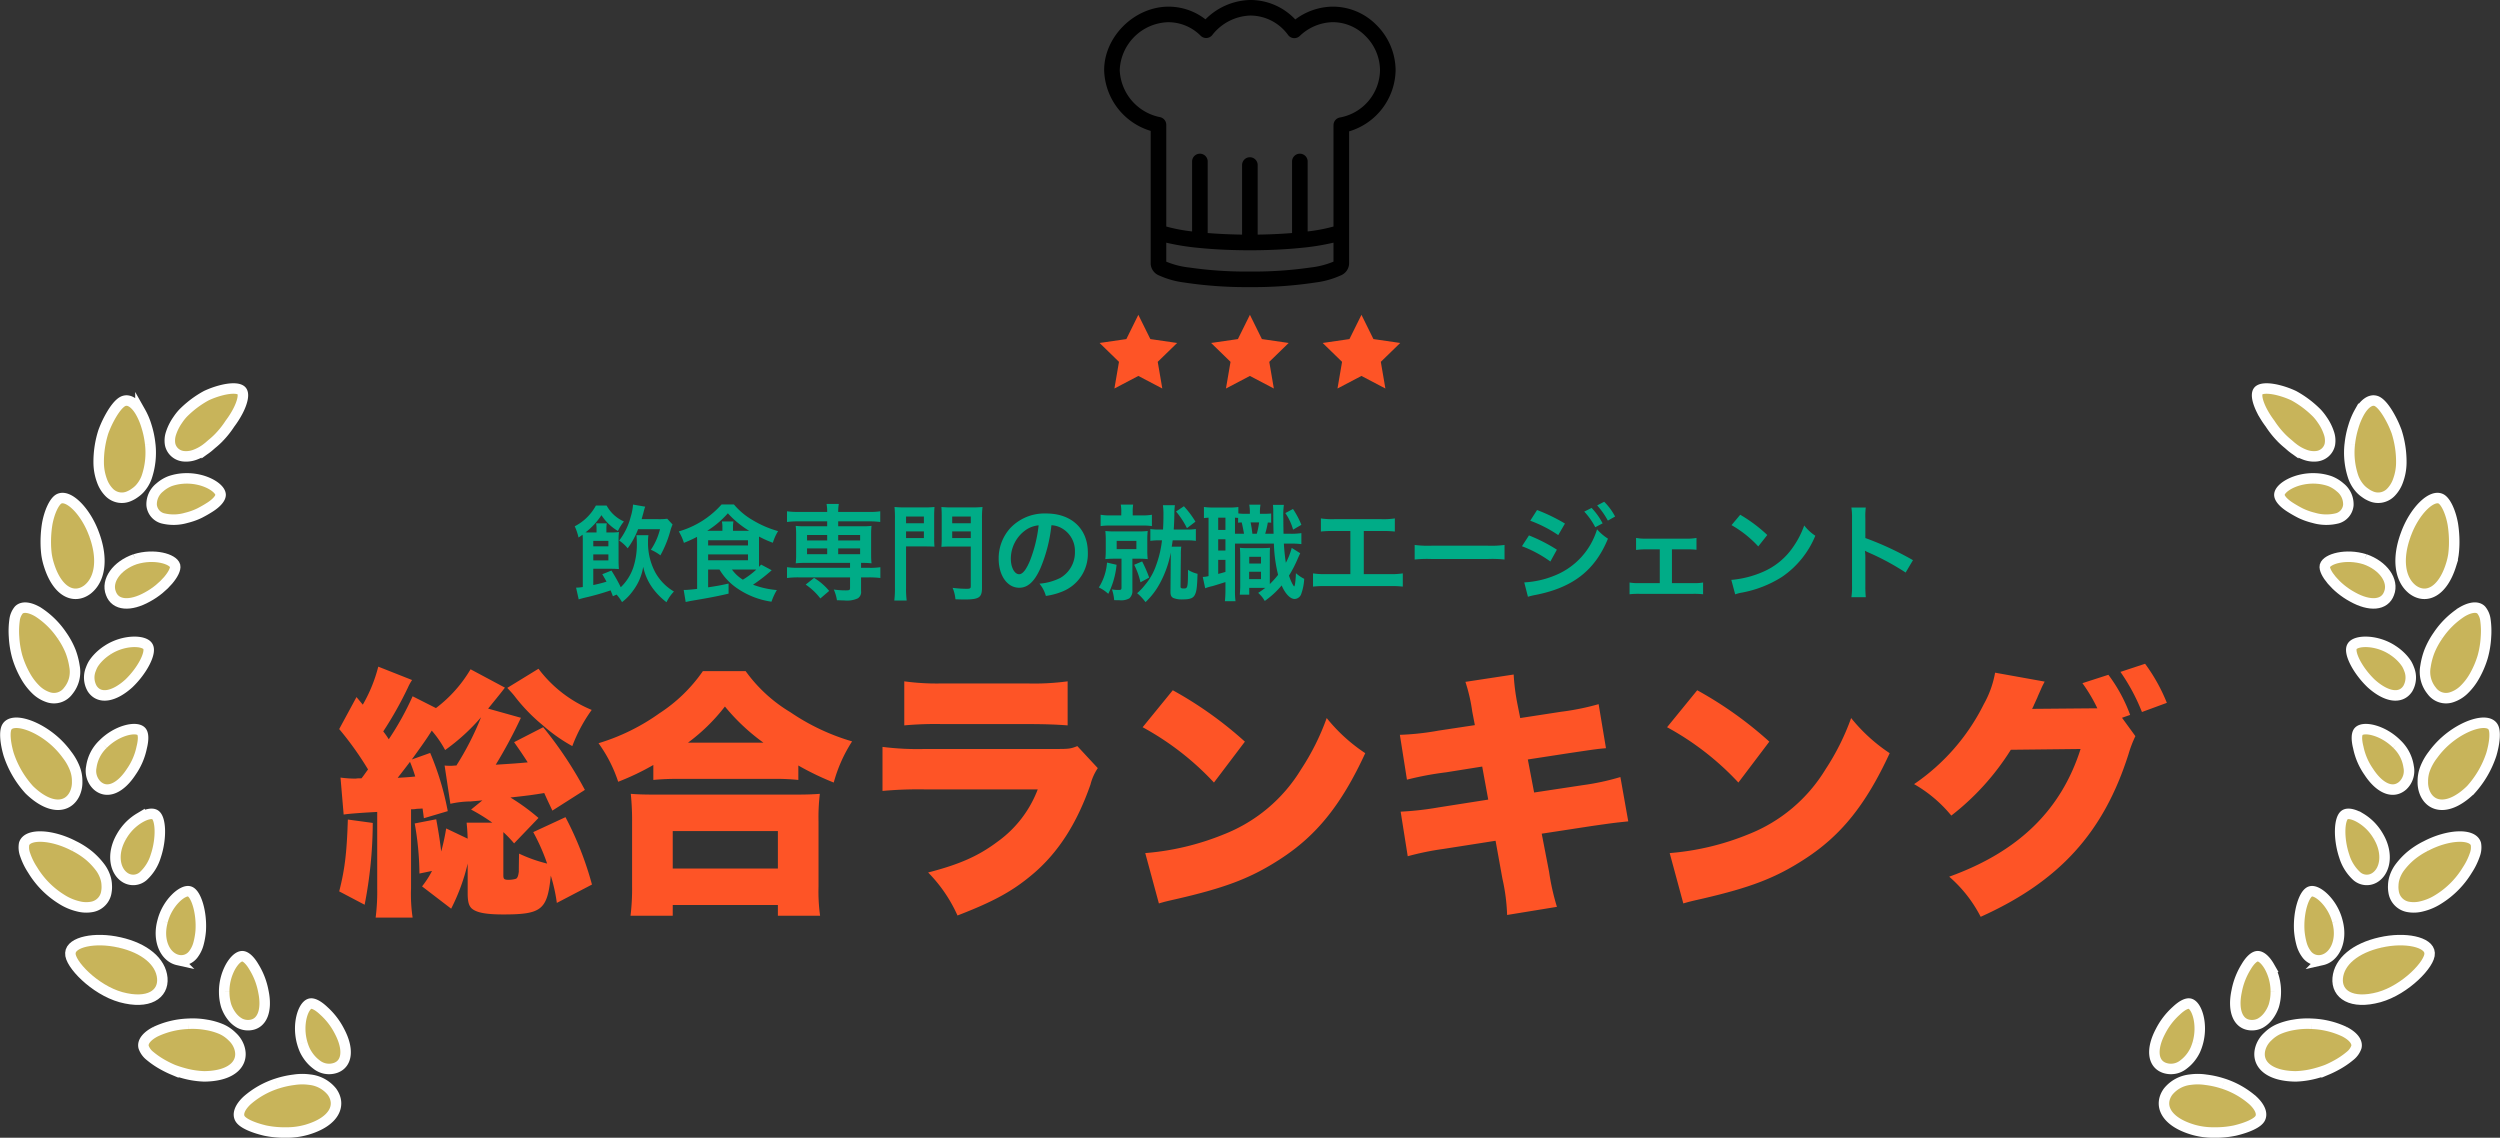
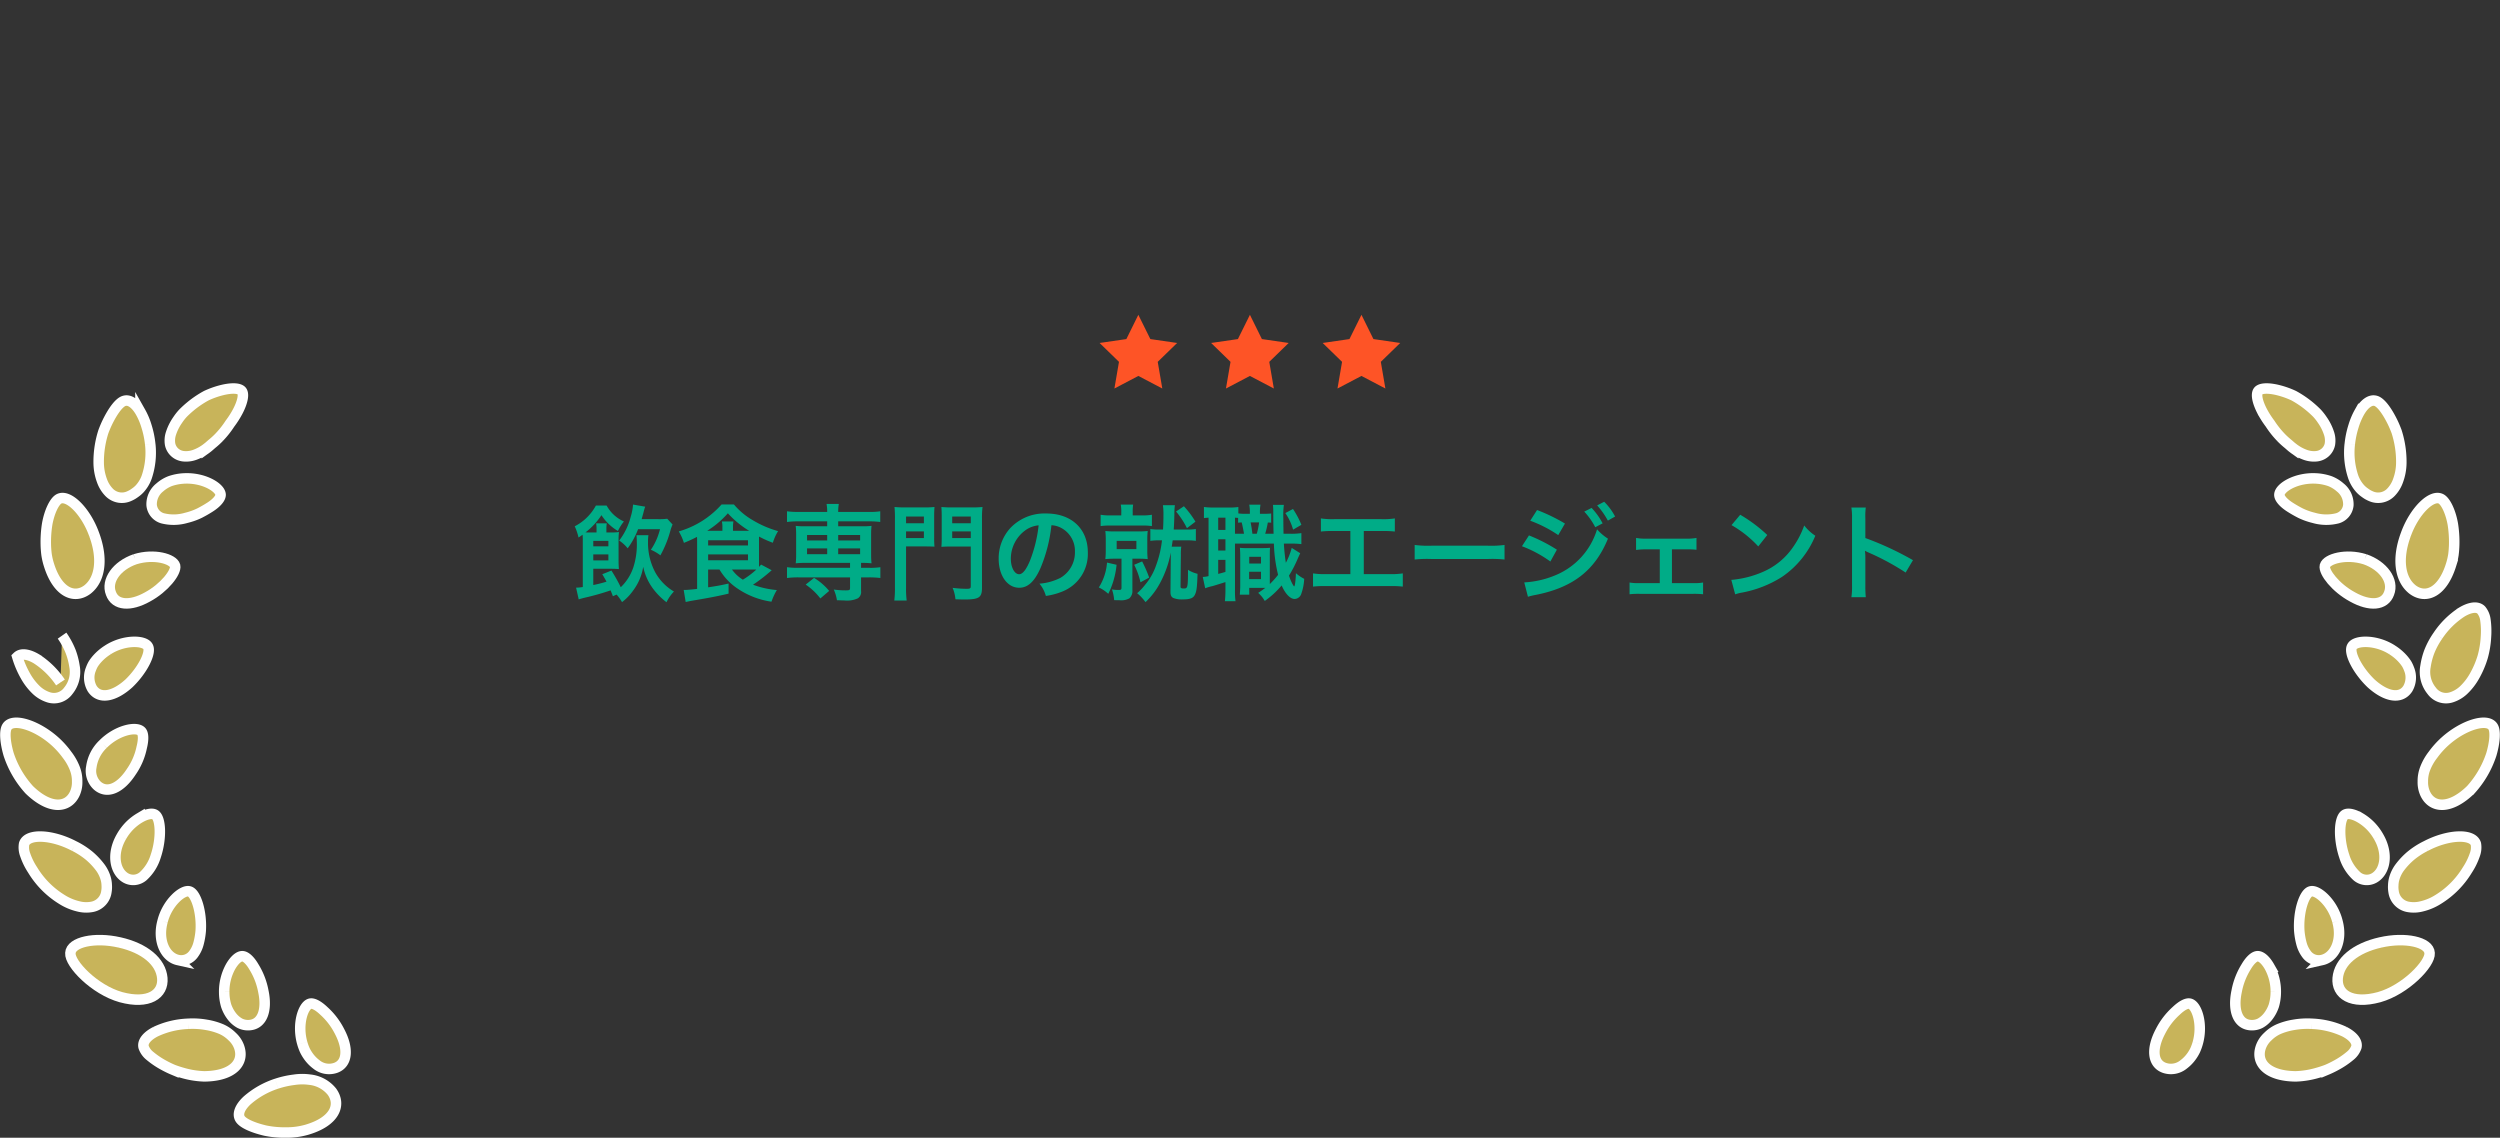
<svg xmlns="http://www.w3.org/2000/svg" width="476.703" height="216.943" viewBox="0 0 476.703 216.943">
  <rect x="0" y="0" width="476.703" height="216.943" fill="#333333" stroke="none" />
  <defs>
    <clipPath id="clip-path">
      <rect id="長方形_98" data-name="長方形 98" width="57.318" height="74.085" fill="none" />
    </clipPath>
  </defs>
  <g id="グループ_272" data-name="グループ 272" transform="translate(-444.672 -5110.682)">
    <path id="パス_999" data-name="パス 999" d="M-120.76.4a8.417,8.417,0,0,1,1.04,1.44,9.86,9.86,0,0,0,2.1-2.18,10.206,10.206,0,0,0,1.94-4.56,10.475,10.475,0,0,0,1.76,4.02,13.132,13.132,0,0,0,2.68,2.74,7.953,7.953,0,0,1,1.42-2.04,9.712,9.712,0,0,1-3.52-3.58,11.893,11.893,0,0,1-1.42-5.96,6.369,6.369,0,0,1,.08-1.2h-2.28c.02.26.06.8.06,1.18a14.32,14.32,0,0,1-.66,4.94,9.36,9.36,0,0,1-2.4,3.8,31.339,31.339,0,0,0-1.78-3.18l-1.74.7c.42.72.56.96.8,1.42a24.585,24.585,0,0,1-2.52.64v-3.1h3.3c.76,0,1.04.02,1.58.06-.04-.6-.06-1.06-.06-1.9V-9.88a11.666,11.666,0,0,1,.08-1.64,13.214,13.214,0,0,1-1.64.08h-.76v-.74a5.333,5.333,0,0,1,.08-1h-2.04a5.844,5.844,0,0,1,.08,1.02v.72h-1.08c-.5,0-.7,0-1.02-.02a13.494,13.494,0,0,0,3.04-3.28,9.475,9.475,0,0,0,3.14,3.02,9.089,9.089,0,0,1,1.14-1.82,6.959,6.959,0,0,1-3.3-3.04h-2.04a9.5,9.5,0,0,1-4.04,3.96,9.921,9.921,0,0,1,.72,2.14,7.38,7.38,0,0,0,.78-.54c.04.52.04.82.04,1.28v8.7a8.017,8.017,0,0,1-1.28.12l.5,2.24c.28-.1.74-.22,1.14-.32A48.306,48.306,0,0,0-121.9-.4c.16.38.24.58.44,1.12Zm-4.44-9.2V-9.84h2.88V-8.8Zm0,1.54h2.88v1.14h-2.88Zm9.22-6.72c.12-.4.2-.74.34-1.22a8.814,8.814,0,0,1,.34-1.16l-2.32-.4a10.3,10.3,0,0,1-.44,2.32,12.477,12.477,0,0,1-2.2,4.54,7.3,7.3,0,0,1,1.62,1.48,15.009,15.009,0,0,0,1.98-3.64h4.18a12.152,12.152,0,0,1-1.74,3.92,8.1,8.1,0,0,1,1.82,1.06,21.023,21.023,0,0,0,1.94-4.84,8.536,8.536,0,0,1,.38-1.04l-1.02-1.1a11.147,11.147,0,0,1-1.74.08Zm14.84,9.6a11.254,11.254,0,0,0,2.92,3.26,15.416,15.416,0,0,0,7,2.88A11.827,11.827,0,0,1-90.2-.46a16.881,16.881,0,0,1-4.54-1.02,31.284,31.284,0,0,0,3.56-2.76L-93.2-5.32c-.18.2-.22.26-.38.44-.02-.32-.02-.5-.02-.9v-4.88a20.427,20.427,0,0,0,2.64,1.18,9.445,9.445,0,0,1,1-2.22,19.524,19.524,0,0,1-4.86-2.1,13.441,13.441,0,0,1-3.56-2.98h-2.36a17.3,17.3,0,0,1-8.16,5.14,9.794,9.794,0,0,1,.98,2.18,27.064,27.064,0,0,0,2.5-1.14c.02.52.02.66.02.9V-.68c-.8.1-2,.2-2.26.2h-.3l.38,2.3c.4-.1.66-.14.92-.2,3.58-.6,5.14-.9,7.26-1.4V-1.7c-1.82.4-1.98.42-3.9.72v-3.4Zm5.8,0c.44,0,.78,0,1.22.02a15.279,15.279,0,0,1-2.56,1.92,7.18,7.18,0,0,1-2.08-1.94Zm-8.14-7.38a17.638,17.638,0,0,0,3.94-3.34,18.119,18.119,0,0,0,4.06,3.34h-3.08v-.58a6.505,6.505,0,0,1,.08-1.2h-2.2a4.768,4.768,0,0,1,.1,1.2v.58Zm.18,1.8h7.6v1h-7.6Zm0,2.7h7.6v1.12h-7.6Zm22.7-6.3v.94h-4.1a14.924,14.924,0,0,1-1.9-.08,13.823,13.823,0,0,1,.08,1.6v3.94a14.053,14.053,0,0,1-.08,1.6,15.749,15.749,0,0,1,1.9-.08h8.46v.94H-86.1a14.827,14.827,0,0,1-2.16-.12v2.06a17.812,17.812,0,0,1,2.12-.12h9.9V-.86c0,.4-.12.46-.86.46a15.688,15.688,0,0,1-2.24-.16,8.051,8.051,0,0,1,.6,2.04c.66.02,1.1.04,1.38.04a4.915,4.915,0,0,0,2.6-.4,1.422,1.422,0,0,0,.62-1.4v-2.6h1.58a17.715,17.715,0,0,1,2.1.12V-4.82a12.314,12.314,0,0,1-2.14.12h-1.54v-.94a16.776,16.776,0,0,1,2,.08,13.377,13.377,0,0,1-.08-1.6V-11.1a13.377,13.377,0,0,1,.08-1.6,14.924,14.924,0,0,1-1.9.08H-78.5v-.94h5.92a15.462,15.462,0,0,1,2.1.12v-2.04a12.314,12.314,0,0,1-2.14.12H-78.5a8.678,8.678,0,0,1,.12-1.52h-2.34a8.209,8.209,0,0,1,.12,1.52h-5.5a14.827,14.827,0,0,1-2.16-.12v2.04a15.575,15.575,0,0,1,2.12-.12Zm0,2.6v1.04h-3.84v-1.04Zm2.1,0h4.18v1.04H-78.5ZM-80.6-8.4v1.1h-3.84V-8.4Zm2.1,0h4.18v1.1H-78.5ZM-80.22-.3A11.579,11.579,0,0,0-83.1-2.78L-84.7-1.5a11.833,11.833,0,0,1,2.8,2.64Zm14.66-8.48h3.58c.7,0,1.36.02,1.84.04a17.8,17.8,0,0,1-.06-1.78v-3.92c0-.78.02-1.3.06-1.86a16.9,16.9,0,0,1-2.04.08h-3.54a17.77,17.77,0,0,1-2.04-.08,22.362,22.362,0,0,1,.08,2.26V-.94a19.323,19.323,0,0,1-.12,2.48h2.36a17.543,17.543,0,0,1-.12-2.46Zm0-5.7h3.4v1.28h-3.4Zm0,2.84h3.4v1.26h-3.4Zm14.48-2.42a17.8,17.8,0,0,1,.1-2.24,18.565,18.565,0,0,1-2.08.08h-3.72a17.329,17.329,0,0,1-2.04-.08c.04.62.06,1.18.06,1.86v3.92c0,.86-.02,1.36-.06,1.82.42-.04,1.12-.06,1.84-.06h3.76V-1.2c0,.42-.14.5-.76.5a21.586,21.586,0,0,1-2.7-.18,7.383,7.383,0,0,1,.54,2.18c.82.02,1.28.04,1.64.04,2.88,0,3.42-.36,3.42-2.28Zm-5.68-.42h3.54v1.28h-3.54Zm0,2.84h3.54v1.26h-3.54Zm18.92-1.18a4.371,4.371,0,0,1,2.02.6,4.955,4.955,0,0,1,2.46,4.44,5.6,5.6,0,0,1-2.78,5,10.629,10.629,0,0,1-3.98,1.1A6.38,6.38,0,0,1-38.9.66a13.076,13.076,0,0,0,3.14-.84A7.7,7.7,0,0,0-30.9-7.64c0-4.5-3.12-7.42-7.92-7.42a8.978,8.978,0,0,0-6.88,2.8,8.591,8.591,0,0,0-2.2,5.82c0,3.22,1.64,5.54,3.92,5.54,1.64,0,2.92-1.18,4.06-3.76A28.934,28.934,0,0,0-37.84-12.82Zm-2.44.02a26.358,26.358,0,0,1-1.66,6.76c-.72,1.72-1.4,2.56-2.06,2.56-.88,0-1.58-1.3-1.58-2.94a6.7,6.7,0,0,1,2.72-5.4A5.091,5.091,0,0,1-40.28-12.8Zm23.52,2.86a20,20,0,0,1-1.12,4.76,11.54,11.54,0,0,1-2.1,3.72A10.706,10.706,0,0,1-21.5.14a9.217,9.217,0,0,1,1.6,1.7,14.046,14.046,0,0,0,2.76-3.62,19.884,19.884,0,0,0,2.06-5.84v.46l-.06,6.92c-.02.74.14,1.1.56,1.3a4.318,4.318,0,0,0,1.78.26c1.44,0,2.04-.24,2.36-.98.3-.68.38-1.46.46-3.9a5.9,5.9,0,0,1-1.82-.76c0,3.34-.06,3.56-.76,3.56-.56,0-.68-.08-.66-.44l.06-5.96a10.222,10.222,0,0,1,.08-1.58H-14.9c.12-.74.12-.8.18-1.2h2.46a12.847,12.847,0,0,1,1.96.1V-12.1a11.769,11.769,0,0,1-1.96.1h-2.26c.08-1.12.1-1.9.12-2.84a13.065,13.065,0,0,1,.1-1.8h-2.28a12.3,12.3,0,0,1,.1,1.9c0,.92-.02,1.64-.08,2.74h-.56a10.567,10.567,0,0,1-1.86-.1v2.26a11.589,11.589,0,0,1,1.86-.1Zm-7.76-4.76h-2.04a9.223,9.223,0,0,1-1.9-.12v2.16a12.589,12.589,0,0,1,1.92-.1h5.98a12.021,12.021,0,0,1,1.88.1v-2.16a9.592,9.592,0,0,1-1.88.12h-1.78v-.5a9.292,9.292,0,0,1,.08-1.56h-2.36a7.8,7.8,0,0,1,.1,1.6Zm.04,8.26V-.92c0,.36-.1.44-.52.44a7.542,7.542,0,0,1-1.3-.1,7.728,7.728,0,0,1,.42,2.04c.56.02.8.02,1.02.02a3.161,3.161,0,0,0,1.88-.36A1.891,1.891,0,0,0-22.4-.42V-6.44h1.06a16.534,16.534,0,0,1,1.86.08,14.71,14.71,0,0,1-.08-1.82V-9.96a13.855,13.855,0,0,1,.08-1.76,16.462,16.462,0,0,1-1.88.08h-4.28a17.231,17.231,0,0,1-1.92-.08,16.316,16.316,0,0,1,.08,1.8V-8.2a16.612,16.612,0,0,1-.08,1.84,18.094,18.094,0,0,1,1.94-.08Zm-.92-3.4h3.76v1.58H-25.4ZM-27.24-5.7A10.314,10.314,0,0,1-28.8-.96,7.272,7.272,0,0,1-27,.26a15.669,15.669,0,0,0,1.58-5.54Zm5.18.42a14.419,14.419,0,0,1,1.2,3.34l1.66-.9a26.323,26.323,0,0,0-1.34-3.08Zm7.98-10.16A15.611,15.611,0,0,1-12-12.26l1.62-1.24a17.6,17.6,0,0,0-2.2-2.94Zm18.14.38A12.248,12.248,0,0,1,2.64-15H1.92v-.12a8.653,8.653,0,0,1,.1-1.62H-.12A8.208,8.208,0,0,1,0-15.12V-15H-.96a7.589,7.589,0,0,1-1.24-.08V-16.3a9.584,9.584,0,0,1-1.74.1H-7.08a11.143,11.143,0,0,1-1.68-.1v2.12a7.883,7.883,0,0,1,.88-.08V-3.12a5.777,5.777,0,0,1-1.1.16L-8.52-.8a7.716,7.716,0,0,1,1.34-.4c.7-.2,1.64-.5,2.52-.78v1.5a19.64,19.64,0,0,1-.1,2.14h2.02a14.417,14.417,0,0,1-.1-2.12V-9.32H4.58a27.97,27.97,0,0,0,.8,5.96A17.441,17.441,0,0,1,3.8-1.6V-6.74c0-1.02,0-1.32.04-1.78a12.361,12.361,0,0,1-1.3.06H-.64A8.884,8.884,0,0,1-1.9-8.52c.04.66.06.9.06,1.78v5.42c0,.66-.04,1.16-.08,1.74h1.8V-.88H2.94A15.427,15.427,0,0,1,1.58.08,5.914,5.914,0,0,1,2.84,1.62,17.062,17.062,0,0,0,6.06-1.34C6.76.28,7.7,1.24,8.54,1.24A1.382,1.382,0,0,0,9.78.32a10.021,10.021,0,0,0,.58-2.92A7.178,7.178,0,0,1,8.78-3.68c-.06,1.58-.2,2.52-.34,2.52-.04,0-.12-.1-.3-.42a8.822,8.822,0,0,1-.68-1.64,23.262,23.262,0,0,0,1.7-3.3c.16-.36.32-.72.44-.96L7.98-8.5A13.194,13.194,0,0,1,6.86-5.66c-.16-1.04-.28-2.1-.38-3.66h1.1a16.5,16.5,0,0,1,2.24.1v-2.1a12.5,12.5,0,0,1-2.24.12H6.42c-.02-.6-.04-2.26-.04-2.96a15.379,15.379,0,0,1,.1-2.54H4.4a12.409,12.409,0,0,1,.06,1.44c.02,2.66.02,2.66.06,4.06H2.92a16.169,16.169,0,0,0,.5-2.14,5.445,5.445,0,0,1,.64.04Zm-2.3,1.7a14.148,14.148,0,0,1-.44,2.16H.48c-.1-.86-.22-1.58-.34-2.16Zm-4.6,2.16v-3.06c.24.02.32.02.6.04v.92c.3-.04.38-.04.68-.06.2.82.34,1.56.44,2.16Zm-3.2-3.06h1.38v2.34H-6.04Zm0,4.12h1.38V-8H-6.04Zm0,3.92h1.38v2.3c-.54.16-.72.22-1.38.38ZM-.12-6.8H2.12v1.28H-.12ZM-.14-3.96H2.12v1.42H-.14Zm6.9-11.18a10.507,10.507,0,0,1,1.48,3.16l1.58-.92a16.042,16.042,0,0,0-1.6-3.02Zm14.96,3.42h3.36a20.346,20.346,0,0,1,2.56.1v-2.5a14.456,14.456,0,0,1-2.6.14h-8.9a14.456,14.456,0,0,1-2.6-.14v2.5a20.543,20.543,0,0,1,2.56-.1h3.06V-3.5H14.64a14.326,14.326,0,0,1-2.6-.14v2.52a20.543,20.543,0,0,1,2.56-.1h12a20.543,20.543,0,0,1,2.56.1V-3.64a14.326,14.326,0,0,1-2.6.14H21.72Zm9.7,5.44a21.956,21.956,0,0,1,3.26-.1H45.3a21.956,21.956,0,0,1,3.26.1V-9.06a19.641,19.641,0,0,1-3.24.14H34.66a19.641,19.641,0,0,1-3.24-.14Zm22.04-7.4a24.213,24.213,0,0,1,5.34,2.74l1.28-2.2a32.935,32.935,0,0,0-5.32-2.58ZM51.88-8.82A23.214,23.214,0,0,1,57.3-5.9l1.24-2.26a31.567,31.567,0,0,0-5.32-2.72Zm11.88-6.6a13.5,13.5,0,0,1,2.1,2.98l1.4-.74a12.961,12.961,0,0,0-2.1-2.94ZM53.02.82a11.809,11.809,0,0,1,1.4-.34C61.58-.92,65.8-4.2,68.28-10.26a9.724,9.724,0,0,1-2.08-1.78,13.756,13.756,0,0,1-8.1,8.82,17.767,17.767,0,0,1-5.78,1.3Zm16.62-15.3a11.566,11.566,0,0,0-2.08-2.82l-1.34.7a14.736,14.736,0,0,1,2.04,2.9ZM80.48-8.22h2.86a13.521,13.521,0,0,1,1.82.08V-10.4a9.293,9.293,0,0,1-1.84.14H75.46a9.207,9.207,0,0,1-1.82-.14v2.3a10.944,10.944,0,0,1,1.84-.12h2.68v6.44H74.24A9.033,9.033,0,0,1,72.4-1.9V.34A15.225,15.225,0,0,1,74.26.26h10.3a15.649,15.649,0,0,1,1.86.08V-1.9a9.134,9.134,0,0,1-1.86.12H80.48Zm11.36-4.62a21,21,0,0,1,5.1,4.06l1.72-2.18a28.326,28.326,0,0,0-5.16-3.86Zm.7,13.2A7.08,7.08,0,0,1,93.86.02a21.6,21.6,0,0,0,7.62-3,17.553,17.553,0,0,0,6.34-7.84,8.624,8.624,0,0,1-2.12-1.96,16.7,16.7,0,0,1-2.04,4,13.362,13.362,0,0,1-5.94,4.9A19.057,19.057,0,0,1,91.8-2.4Zm24.9.54a21.985,21.985,0,0,1-.08-2.22V-6.6a10.339,10.339,0,0,0-.08-1.36,6.462,6.462,0,0,0,.68.34,47.319,47.319,0,0,1,7.08,3.82l1.4-2.36a58.759,58.759,0,0,0-9.08-4.22V-14.1a13.407,13.407,0,0,1,.08-2.1H114.7a12.856,12.856,0,0,1,.12,2.04V-1.34A13.473,13.473,0,0,1,114.7.9Z" transform="translate(683 5223.655)" fill="#00ac87" />
-     <path id="パス_998" data-name="パス 998" d="M-148.5-15.95a35.837,35.837,0,0,1,4.05,2.5h-4.9c.1,1.1.15,1.7.2,3.05l-4.1-1.95a41.878,41.878,0,0,1-.95,4.4c-.2-1.75-.45-3.45-.95-6.15l-4.1.8a56.392,56.392,0,0,1,.9,9.55l2.4-.5a17.71,17.71,0,0,1-1.9,2.95l5.55,4.25a37.758,37.758,0,0,0,3.15-8.6V.05c0,1.65.25,2.5.95,3,.95.7,2.75,1,5.85,1,7.35,0,8.4-.9,9.05-7.4a31.556,31.556,0,0,1,1.15,5.2l6.7-3.5A62.708,62.708,0,0,0-130.5-14.5l-6.15,2.85a38.081,38.081,0,0,1,2.65,6,27.869,27.869,0,0,1-5.35-1.9c-.05,2.25-.05,3.4-.05,3.45-.1.8-.25,1.2-.55,1.35a5.13,5.13,0,0,1-1.35.2c-.9,0-1.05-.15-1.05-.9v-8.2A22.546,22.546,0,0,1-140.3-9.5l4.65-4.85a40.076,40.076,0,0,0-5.35-3.9c3.65-.4,4.25-.5,6.45-.85.6,1.35.75,1.65,1.55,3.35l6.2-3.95a74.057,74.057,0,0,0-7.95-11.95l-5.55,2.85c1.3,1.85,1.7,2.45,2.6,3.85-2,.2-3.8.3-6.1.45a91.286,91.286,0,0,0,4.8-8.95l-6.25-1.75c2.4-2.95,2.4-2.95,3.2-4l-6.55-3.5a25.534,25.534,0,0,1-6.6,7.4l-4.45-2.25a55.3,55.3,0,0,1-4.55,8.2,13.65,13.65,0,0,0-1.05-1.5,70.084,70.084,0,0,0,4.7-8.35,8.906,8.906,0,0,1,.8-1.45l-6.45-2.55a28.336,28.336,0,0,1-2.95,7.25l-1.2-1.45-3.3,6.1a60.48,60.48,0,0,1,5.5,7.7c-.7.95-.7,1-1.25,1.7h-.7l-.45.05a21.036,21.036,0,0,1-2.85-.2l.6,7.05c1-.15,2.8-.3,6.4-.5V-.85a39.12,39.12,0,0,1-.3,5.5h7.05a30.294,30.294,0,0,1-.3-5.55V-16a5.553,5.553,0,0,0,1.15-.1c.3,0,.3,0,1.05-.05l.25,1.85,4.55-1.35a53.253,53.253,0,0,0-3.35-11.1l-3.5,1.25c1.8-2.5,2.95-4.1,3.8-5.5a20.15,20.15,0,0,1,2.55,3.7,38.193,38.193,0,0,0,6.85-6.25,55.44,55.44,0,0,1-4.7,9.2c-.35,0-.65.05-.85.05h-.65a5.725,5.725,0,0,1-.75-.05l1.1,7.3a18.614,18.614,0,0,1,3.9-.45c.5-.05,1.2-.1,2.2-.2Zm-11.65-9.1a29.5,29.5,0,0,1,1,2.8c-1.5.15-1.8.15-3.35.25C-161.4-23.4-160.95-24-160.15-25.05Zm-11.85,11c-.2,6.45-.6,9.6-1.65,13.7l4.85,2.55a82.453,82.453,0,0,0,1.55-15.6Zm30.4-25.1c.55.6.85.9,1.3,1.45a33.722,33.722,0,0,0,5.5,5.7,30.946,30.946,0,0,0,5.6,3.95,29.641,29.641,0,0,1,3.7-6.9,24.225,24.225,0,0,1-10.15-7.85Zm27.85,17.55a46.2,46.2,0,0,1,4.65-.2h18.2a41.946,41.946,0,0,1,4.8.2v-2.75a53.327,53.327,0,0,0,6.75,3.25,28.04,28.04,0,0,1,3.5-7.85A41.563,41.563,0,0,1-87.6-34.5a28.578,28.578,0,0,1-8.55-7.85h-8.15a29.766,29.766,0,0,1-8.3,8.05,39.688,39.688,0,0,1-11.6,5.7,26.752,26.752,0,0,1,3.75,7.35,48.624,48.624,0,0,0,6.7-3.2Zm6.6-7.1a35.49,35.49,0,0,0,7.05-6.9,38.837,38.837,0,0,0,7.35,6.9Zm-2.9,33V2.25H-90V4.3h8.05a33.376,33.376,0,0,1-.3-5.55v-12.4a37.746,37.746,0,0,1,.25-5.3c-1.2.1-2.65.15-4.85.15h-26.4c-2.2,0-3.65-.05-4.8-.15a49.45,49.45,0,0,1,.25,5.3V-1.3a42.268,42.268,0,0,1-.3,5.6Zm0-16.15H-90V-4.7h-20.05ZM-65.9-32a65.284,65.284,0,0,1,7.25-.25h16.2c3.45,0,5.8.1,7.7.25v-8.4a47.953,47.953,0,0,1-7.85.4H-58.55a45.592,45.592,0,0,1-7.35-.4Zm-4.15,12.5a74.986,74.986,0,0,1,7.95-.3h21.65a21.753,21.753,0,0,1-7.7,10c-3.6,2.7-7.2,4.3-13.2,5.85a27.875,27.875,0,0,1,5.6,8.2C-48.9,1.6-45.3-.35-41.5-3.55c4.9-4.1,8.5-9.7,11.1-17.15A10.027,10.027,0,0,1-29-23.85l-3.9-4.2c-1.25.5-1.6.55-4,.55H-62a52.938,52.938,0,0,1-8.05-.4Zm49.6-12.15A53.4,53.4,0,0,1-6.85-21.1l5.9-7.8A72.941,72.941,0,0,0-14.7-38.7Zm3.1,33.6c1.35-.4,1.65-.45,3.6-.9C-4.45-1.1.3-2.95,5.7-6.45c7-4.5,11.75-10.4,16.3-20.25a32.28,32.28,0,0,1-7.35-6.7,46.033,46.033,0,0,1-4.9,9.8A30.066,30.066,0,0,1-4.9-11.25a50.172,50.172,0,0,1-15.05,3.6Zm60.25-34L35.95-31a50.241,50.241,0,0,1-7.35.8l1.35,8.55a59.351,59.351,0,0,1,7.45-1.4l6.9-1.1,1.15,6.3-9.55,1.5a58.541,58.541,0,0,1-7.15.8l1.35,8.5a53.442,53.442,0,0,1,6.85-1.4L46.85-10l1.3,7.2a36.568,36.568,0,0,1,.9,6.95l9.5-1.55a44.566,44.566,0,0,1-1.5-6.7l-1.4-7.25L65.1-12.8c4.2-.6,4.2-.6,7.05-.9l-1.5-8.45a46.593,46.593,0,0,1-7.2,1.55L54.2-19.2,53-25.5l7.8-1.2c5.4-.8,5.4-.8,7.1-.95l-1.4-8.4a47.635,47.635,0,0,1-7.15,1.45l-7.8,1.2L51-36.15a40.753,40.753,0,0,1-.7-5.55l-9.2,1.4a32.2,32.2,0,0,1,1.3,5.65Zm36.65.4A53.4,53.4,0,0,1,93.15-21.1l5.9-7.8A72.941,72.941,0,0,0,85.3-38.7Zm3.1,33.6c1.35-.4,1.65-.45,3.6-.9,9.3-2.15,14.05-4,19.45-7.5,7-4.5,11.75-10.4,16.3-20.25a32.28,32.28,0,0,1-7.35-6.7,46.033,46.033,0,0,1-4.9,9.8A30.066,30.066,0,0,1,95.1-11.25a50.172,50.172,0,0,1-15.05,3.6Zm83.65-35.4,1.55-.55a29.6,29.6,0,0,0-4.15-7.65l-4.95,1.6a30.244,30.244,0,0,1,2.85,4.8h-1.1l-11.35.1a5.6,5.6,0,0,0,.4-.85c.05-.05.25-.55.6-1.3.05-.15.25-.6.45-1.05.15-.35.3-.65.35-.8.3-.65.35-.7.6-1.2l-9.45-1.7a19.047,19.047,0,0,1-2.15,6,39.97,39.97,0,0,1-13.3,15.25,25.5,25.5,0,0,1,7.1,6A48.235,48.235,0,0,0,145.1-27.35l13.3-.15c-3.7,11.65-11.85,19.6-25.05,24.35a25.446,25.446,0,0,1,6,7.65c15-6.75,23.45-16.05,28.2-31.05a22.405,22.405,0,0,1,1.3-3.4ZM166-42.2a37.058,37.058,0,0,1,4.1,7.65l4.75-1.75a33.481,33.481,0,0,0-4.15-7.45Z" transform="translate(683 5281)" fill="#fe5426" />
    <g id="グループ_199" data-name="グループ 199" transform="translate(654.341 5110.681)">
      <path id="パス_306" data-name="パス 306" d="M5.106,976.817,0,977.559l3.7,3.6-.872,5.086,4.567-2.4,4.567,2.4-.872-5.086,3.7-3.6-5.106-.742L7.39,972.19Z" transform="translate(0 -912.161)" fill="#fe5426" />
      <path id="パス_307" data-name="パス 307" d="M349.57,976.817l-5.106.742,3.7,3.6-.872,5.086,4.567-2.4,4.567,2.4-.872-5.086,3.7-3.6-5.106-.742-2.284-4.627Z" transform="translate(-323.195 -912.161)" fill="#fe5426" />
      <path id="パス_308" data-name="パス 308" d="M694.035,976.817l-5.107.742,3.7,3.6-.872,5.086,4.567-2.4,4.567,2.4-.872-5.086,3.7-3.6-5.107-.742-2.284-4.627Z" transform="translate(-646.39 -912.161)" fill="#fe5426" />
      <g id="グループ_142" data-name="グループ 142" transform="translate(0 0.001)">
        <g id="グループ_141" data-name="グループ 141" transform="translate(0 0)" clip-path="url(#clip-path)">
-           <path id="パス_309" data-name="パス 309" d="M65.972,4.7a11.656,11.656,0,0,0-8.417-3.432,12.07,12.07,0,0,0-6.991,2.445A11.758,11.758,0,0,0,41.873,0,12.441,12.441,0,0,0,33.436,3.69a11.46,11.46,0,0,0-7.245-2.418C19.758,1.4,14.116,7.058,14.117,13.379a12.439,12.439,0,0,0,8.872,11.582l0,25.346a2.539,2.539,0,0,0,1.662,2.244,16.522,16.522,0,0,0,4.681,1.312,79,79,0,0,0,12.558.885h.016a79.044,79.044,0,0,0,12.574-.889,16.521,16.521,0,0,0,4.681-1.313A2.539,2.539,0,0,0,60.826,50.3l0-25.248A12.391,12.391,0,0,0,69.692,13.37,12.258,12.258,0,0,0,65.972,4.7M32.153,47.269a1.491,1.491,0,0,0,.152.015c2.91.288,6.224.44,9.586.44h.018c3.368,0,6.688-.154,9.6-.443a1.5,1.5,0,0,0,.152-.015,45.549,45.549,0,0,0,6.188-.994v3.615a15.81,15.81,0,0,1-4.389,1.122,75.307,75.307,0,0,1-11.555.768h-.018a75.274,75.274,0,0,1-11.537-.764,15.806,15.806,0,0,1-4.389-1.12V46.277a45.541,45.541,0,0,0,6.188.992m25.7-23.405,0,19.33a31.884,31.884,0,0,1-4.928.938l0-13.338a1.486,1.486,0,0,0-2.973,0l0,13.642c-2.053.168-4.3.272-6.557.3l0-13.264a1.486,1.486,0,0,0-2.973,0l0,13.264c-2.256-.031-4.5-.135-6.557-.3l0-13.642a1.486,1.486,0,0,0-2.973,0l0,13.338a31.894,31.894,0,0,1-4.927-.937l0-19.4a1.49,1.49,0,0,0-1.2-1.458,9.566,9.566,0,0,1-7.674-8.966,9.525,9.525,0,0,1,9.161-9.135,8.7,8.7,0,0,1,6.277,2.587,1.486,1.486,0,0,0,2.207-.14,9.591,9.591,0,0,1,7.2-3.716,8.91,8.91,0,0,1,7.26,3.71,1.486,1.486,0,0,0,2.212.194,9.371,9.371,0,0,1,6.209-2.64,8.729,8.729,0,0,1,6.278,2.583,9.268,9.268,0,0,1,2.828,6.549A9.316,9.316,0,0,1,59.1,22.4a1.481,1.481,0,0,0-1.247,1.467" transform="translate(-13.245 -0.001)" />
-         </g>
+           </g>
      </g>
    </g>
    <g id="グループ_200" data-name="グループ 200" transform="translate(0 8.086)">
      <path id="パス_360" data-name="パス 360" d="M39.158,63.585a14.928,14.928,0,0,1-1.21,1.121c-.41.331-.763.684-1.15.963a8.363,8.363,0,0,1-2.252,1.249,4.844,4.844,0,0,1-2.094.293,2.936,2.936,0,0,1-1.7-.69,2.865,2.865,0,0,1-.945-1.583,4.342,4.342,0,0,1,.17-2.119A9.566,9.566,0,0,1,31.239,60.3a9.919,9.919,0,0,1,1.046-1.33c.418-.423.881-.846,1.387-1.266a19,19,0,0,1,3.037-2.056,16.358,16.358,0,0,1,3.063-1.077c1.879-.45,3.3-.358,3.714.222.444.626.124,2.061-.69,3.678a17,17,0,0,1-1.579,2.508,17.152,17.152,0,0,1-2.057,2.6" transform="translate(447.305 5122.392)" fill="#c8b45a" stroke="#fff" stroke-width="2" />
      <path id="パス_361" data-name="パス 361" d="M26.71,64.792a14.511,14.511,0,0,1-.687,6.306A6.636,6.636,0,0,1,24.7,73.286a5.4,5.4,0,0,1-.914.781,5,5,0,0,1-1.009.589,3.377,3.377,0,0,1-3.9-.682,6.04,6.04,0,0,1-1.369-2.223,10.091,10.091,0,0,1-.629-3.452,18.861,18.861,0,0,1,.9-5.913c.227-.609.476-1.2.74-1.748,1.07-2.2,2.3-3.883,3.272-4.123,1.027-.285,2.154.586,3.05,2.121A13.187,13.187,0,0,1,26,61.374a17.28,17.28,0,0,1,.706,3.418" transform="translate(446.61 5122.509)" fill="#c8b45a" stroke="#fff" stroke-width="2" />
      <path id="パス_362" data-name="パス 362" d="M32.6,70.559a9.625,9.625,0,0,0-2.627.512,6.557,6.557,0,0,0-1.95,1.188,4.094,4.094,0,0,0-1.564,3.39,2.9,2.9,0,0,0,2.056,2.5,8.581,8.581,0,0,0,4.568-.084,12.479,12.479,0,0,0,2.507-.894,23.785,23.785,0,0,0,2.069-1.192c1.229-.8,1.978-1.686,1.949-2.335-.075-1.381-3.284-3.3-7.009-3.083" transform="translate(447.127 5123.27)" fill="#c8b45a" stroke="#fff" stroke-width="2" />
      <path id="パス_363" data-name="パス 363" d="M16.536,81.055c1.709,4.621,1.175,8.609-1.333,10.529-2.532,1.844-5.665.464-7.288-4.725a12.749,12.749,0,0,1-.454-1.937,18.871,18.871,0,0,1-.148-1.988,21.809,21.809,0,0,1,.261-3.87c.431-2.4,1.359-4.244,2.161-4.75,1.784-1.1,5.2,2.259,6.8,6.741" transform="translate(446.094 5123.462)" fill="#c8b45a" stroke="#fff" stroke-width="2" />
      <path id="パス_364" data-name="パス 364" d="M23.724,85.191c-3.518,1.21-5.565,4.114-4.622,6.5.835,2.343,3.7,2.525,6.963.7,3.233-1.738,5.557-4.749,5.28-5.952-.375-1.31-4.006-2.367-7.621-1.246" transform="translate(446.718 5124.035)" fill="#c8b45a" stroke="#fff" stroke-width="2" />
-       <path id="パス_365" data-name="パス 365" d="M10.723,99.268a14.943,14.943,0,0,1,1.635,3.019,13.776,13.776,0,0,1,.741,2.852,5.694,5.694,0,0,1-1.2,4.666,3.357,3.357,0,0,1-3.751,1.223,6.119,6.119,0,0,1-2.266-1.321,11.275,11.275,0,0,1-2.132-2.739A17.623,17.623,0,0,1,2.183,103.3a17.843,17.843,0,0,1-.616-3.806,15.371,15.371,0,0,1,.106-3.225,3.7,3.7,0,0,1,.812-1.9c.753-.733,2.159-.508,3.688.407a15.822,15.822,0,0,1,4.549,4.493" transform="translate(445.782 5124.532)" fill="#c8b45a" stroke="#fff" stroke-width="2" />
+       <path id="パス_365" data-name="パス 365" d="M10.723,99.268a14.943,14.943,0,0,1,1.635,3.019,13.776,13.776,0,0,1,.741,2.852,5.694,5.694,0,0,1-1.2,4.666,3.357,3.357,0,0,1-3.751,1.223,6.119,6.119,0,0,1-2.266-1.321,11.275,11.275,0,0,1-2.132-2.739A17.623,17.623,0,0,1,2.183,103.3c.753-.733,2.159-.508,3.688.407a15.822,15.822,0,0,1,4.549,4.493" transform="translate(445.782 5124.532)" fill="#c8b45a" stroke="#fff" stroke-width="2" />
      <path id="パス_366" data-name="パス 366" d="M18.74,101.637a9.5,9.5,0,0,0-2.043,1.709,7.885,7.885,0,0,0-.739.962,5.881,5.881,0,0,0-.467,1,4.217,4.217,0,0,0,.249,3.74c1.36,2.072,4.147,1.562,6.974-.989,2.6-2.478,4.355-5.933,3.635-7.07-.658-1.18-4.5-1.34-7.61.645" transform="translate(446.518 5124.866)" fill="#c8b45a" stroke="#fff" stroke-width="2" />
      <path id="パス_367" data-name="パス 367" d="M9.494,118.337a16.651,16.651,0,0,1,2.271,2.538,10.3,10.3,0,0,1,1.468,2.583,6.578,6.578,0,0,1,.453,2.515,5.168,5.168,0,0,1-.456,2.3c-1.316,2.811-4.753,3.083-8.685-.744a18.76,18.76,0,0,1-3.927-6.755c-.676-2.329-.815-4.389-.332-5.212,1.042-1.8,5.651-.436,9.208,2.777" transform="translate(445.699 5125.656)" fill="#c8b45a" stroke="#fff" stroke-width="2" />
      <path id="パス_368" data-name="パス 368" d="M17.774,118.784a7.419,7.419,0,0,0-2.223,4.342,3.835,3.835,0,0,0,1.141,3.559c1.892,1.661,4.444.48,6.477-2.651a12.452,12.452,0,0,0,1.99-4.641c.362-1.432.363-2.609-.093-3.071-.967-.981-4.646-.219-7.292,2.461" transform="translate(446.536 5125.719)" fill="#c8b45a" stroke="#fff" stroke-width="2" />
      <path id="パス_369" data-name="パス 369" d="M12.957,137.16a15.108,15.108,0,0,1,2.888,1.876,13.779,13.779,0,0,1,2.025,2.147,6.623,6.623,0,0,1,1.118,2.3,5.335,5.335,0,0,1,.161,1.19,5,5,0,0,1-.063,1.169,3.393,3.393,0,0,1-2.706,2.9,5.993,5.993,0,0,1-2.606-.074,10.353,10.353,0,0,1-3.236-1.367,16.745,16.745,0,0,1-5.513-5.571,12.726,12.726,0,0,1-1.433-2.918,3.933,3.933,0,0,1-.2-2.068c.621-2.031,5.341-1.816,9.563.419" transform="translate(445.879 5126.768)" fill="#c8b45a" stroke="#fff" stroke-width="2" />
      <path id="パス_370" data-name="パス 370" d="M21.05,135.584c-1.929,3.307-1.267,6.754.91,7.92a2.888,2.888,0,0,0,3.21-.356,8.513,8.513,0,0,0,2.429-3.864c1.148-3.42.959-7.208-.134-7.882-.571-.362-1.705-.119-2.946.612a9.7,9.7,0,0,0-1.878,1.461,10.017,10.017,0,0,0-1.592,2.109" transform="translate(446.774 5126.546)" fill="#c8b45a" stroke="#fff" stroke-width="2" />
      <path id="パス_371" data-name="パス 371" d="M21.12,154.516c4.812,1.082,7.887,3.656,8.167,6.812.263,3.085-2.614,5.069-7.893,3.63-5.046-1.412-9.808-6.409-9.635-8.4.086-2.132,4.69-3.111,9.361-2.039" transform="translate(446.334 5127.779)" fill="#c8b45a" stroke="#fff" stroke-width="2" />
      <path id="パス_372" data-name="パス 372" d="M28.458,150.953c-1.019,3.687.5,6.858,2.924,7.4a2.869,2.869,0,0,0,3-1.174,5.766,5.766,0,0,0,.892-1.834,13.739,13.739,0,0,0,.45-2.513c.243-3.6-.906-7.19-2.137-7.557-1.253-.412-4.223,2.115-5.128,5.679" transform="translate(447.218 5127.301)" fill="#c8b45a" stroke="#fff" stroke-width="2" />
      <path id="パス_373" data-name="パス 373" d="M33.52,169.213a15.023,15.023,0,0,1,3.42.2,12.446,12.446,0,0,1,2.854.808,6.788,6.788,0,0,1,2.11,1.445,4.937,4.937,0,0,1,1.311,1.948c1.06,2.939-1.124,5.58-6.643,5.631a16.513,16.513,0,0,1-3.965-.619c-.657-.178-1.3-.388-1.927-.621a18.555,18.555,0,0,1-1.725-.829,15.725,15.725,0,0,1-2.727-1.827,3.674,3.674,0,0,1-1.224-1.7c-.24-1.034.689-2.111,2.279-2.927a16.042,16.042,0,0,1,6.236-1.508" transform="translate(447.047 5128.595)" fill="#c8b45a" stroke="#fff" stroke-width="2" />
      <path id="パス_374" data-name="パス 374" d="M39.587,163.809a9.234,9.234,0,0,0,.379,2.636,6.975,6.975,0,0,0,1.078,2.009,4.985,4.985,0,0,0,1.51,1.314,3.463,3.463,0,0,0,1.814.366c2.486-.155,3.447-2.845,2.683-6.451a13.5,13.5,0,0,0-1.8-4.656c-.73-1.255-1.568-2.036-2.215-2.037-.689,0-1.531.758-2.25,2.02a9.872,9.872,0,0,0-1.2,4.8" transform="translate(447.836 5127.936)" fill="#c8b45a" stroke="#fff" stroke-width="2" />
      <path id="パス_375" data-name="パス 375" d="M49.43,180.1a17.207,17.207,0,0,1,3.341-.749,10.293,10.293,0,0,1,2.969-.022,6.268,6.268,0,0,1,4.243,2.29c1.84,2.549.515,5.7-4.776,7.256a13.724,13.724,0,0,1-4.007.532,17.922,17.922,0,0,1-3.949-.368c-2.41-.571-4.345-1.436-4.811-2.316-.516-.941.083-2.233,1.386-3.447a16.2,16.2,0,0,1,5.6-3.177" transform="translate(447.98 5129.137)" fill="#c8b45a" stroke="#fff" stroke-width="2" />
      <path id="パス_376" data-name="パス 376" d="M53.733,173.121a10.006,10.006,0,0,0,.469,1.3,7.638,7.638,0,0,0,.634,1.089,7.059,7.059,0,0,0,1.582,1.652,3.814,3.814,0,0,0,3.658.66c2.327-.824,2.483-3.7.759-6.953a13.412,13.412,0,0,0-3-3.922c-1.037-.989-2.029-1.539-2.645-1.358-1.3.386-2.486,3.933-1.459,7.529" transform="translate(448.579 5128.398)" fill="#c8b45a" stroke="#fff" stroke-width="2" />
      <path id="パス_377" data-name="パス 377" d="M435.992,63.585a14.936,14.936,0,0,0,1.211,1.121c.409.331.763.684,1.15.963a8.347,8.347,0,0,0,2.252,1.249,4.842,4.842,0,0,0,2.094.293,2.933,2.933,0,0,0,1.7-.69,2.867,2.867,0,0,0,.946-1.583,4.331,4.331,0,0,0-.171-2.119,9.559,9.559,0,0,0-1.26-2.518,10,10,0,0,0-1.046-1.33c-.419-.423-.881-.846-1.388-1.266a19,19,0,0,0-3.035-2.056,16.358,16.358,0,0,0-3.063-1.077c-1.88-.45-3.3-.358-3.715.222-.444.626-.123,2.061.69,3.678a17.011,17.011,0,0,0,1.58,2.508,17.145,17.145,0,0,0,2.056,2.6" transform="translate(443.592 5122.392)" fill="#c8b45a" stroke="#fff" stroke-width="2" />
      <path id="パス_378" data-name="パス 378" d="M448.234,64.792a14.511,14.511,0,0,0,.687,6.306,6.621,6.621,0,0,0,1.324,2.188,5.35,5.35,0,0,0,.913.781,5,5,0,0,0,1.009.589,3.377,3.377,0,0,0,3.9-.682,6.026,6.026,0,0,0,1.369-2.223,10.09,10.09,0,0,0,.63-3.452,18.892,18.892,0,0,0-.9-5.913c-.227-.609-.476-1.2-.74-1.748-1.07-2.2-2.3-3.883-3.271-4.123-1.028-.285-2.154.586-3.051,2.121a13.188,13.188,0,0,0-1.159,2.737,17.28,17.28,0,0,0-.706,3.418" transform="translate(444.493 5122.509)" fill="#c8b45a" stroke="#fff" stroke-width="2" />
      <path id="パス_379" data-name="パス 379" d="M442.507,70.559a9.626,9.626,0,0,1,2.627.512,6.556,6.556,0,0,1,1.95,1.188,4.093,4.093,0,0,1,1.564,3.39,2.9,2.9,0,0,1-2.056,2.5,8.581,8.581,0,0,1-4.568-.084,12.479,12.479,0,0,1-2.507-.894,23.635,23.635,0,0,1-2.069-1.192c-1.229-.8-1.977-1.686-1.949-2.335.075-1.381,3.284-3.3,7.009-3.083" transform="translate(443.81 5123.27)" fill="#c8b45a" stroke="#fff" stroke-width="2" />
      <path id="パス_380" data-name="パス 380" d="M458.424,81.055c-1.708,4.621-1.175,8.609,1.333,10.529,2.532,1.844,5.665.464,7.288-4.725a12.754,12.754,0,0,0,.454-1.937,18.882,18.882,0,0,0,.148-1.988,21.807,21.807,0,0,0-.261-3.87c-.431-2.4-1.358-4.244-2.161-4.75-1.784-1.1-5.2,2.259-6.8,6.741" transform="translate(444.994 5123.462)" fill="#c8b45a" stroke="#fff" stroke-width="2" />
      <path id="パス_381" data-name="パス 381" d="M451.351,85.191c3.518,1.21,5.565,4.114,4.622,6.5-.835,2.343-3.7,2.525-6.963.7-3.233-1.738-5.557-4.749-5.28-5.952.375-1.31,4.006-2.367,7.621-1.246" transform="translate(444.253 5124.035)" fill="#c8b45a" stroke="#fff" stroke-width="2" />
      <path id="パス_382" data-name="パス 382" d="M464.31,99.268a14.943,14.943,0,0,0-1.635,3.019,13.776,13.776,0,0,0-.741,2.852,5.694,5.694,0,0,0,1.2,4.666,3.357,3.357,0,0,0,3.751,1.223,6.119,6.119,0,0,0,2.266-1.321,11.274,11.274,0,0,0,2.132-2.739,17.623,17.623,0,0,0,1.567-3.672,17.843,17.843,0,0,0,.616-3.806,15.37,15.37,0,0,0-.106-3.225,3.7,3.7,0,0,0-.812-1.9c-.753-.733-2.159-.508-3.688.407a15.835,15.835,0,0,0-4.549,4.493" transform="translate(445.233 5124.532)" fill="#c8b45a" stroke="#fff" stroke-width="2" />
      <path id="パス_383" data-name="パス 383" d="M456.277,101.637a9.5,9.5,0,0,1,2.043,1.709,7.885,7.885,0,0,1,.739.962,5.972,5.972,0,0,1,.468,1,4.22,4.22,0,0,1-.25,3.74c-1.359,2.072-4.147,1.562-6.974-.989-2.6-2.478-4.355-5.933-3.635-7.07.658-1.18,4.5-1.34,7.61.645" transform="translate(444.512 5124.866)" fill="#c8b45a" stroke="#fff" stroke-width="2" />
      <path id="パス_384" data-name="パス 384" d="M465.643,118.337a16.7,16.7,0,0,0-2.271,2.538,10.334,10.334,0,0,0-1.468,2.583,6.556,6.556,0,0,0-.452,2.515,5.168,5.168,0,0,0,.455,2.3c1.318,2.811,4.756,3.083,8.686-.744a18.772,18.772,0,0,0,3.926-6.755c.677-2.329.815-4.389.332-5.212-1.041-1.8-5.651-.436-9.208,2.777" transform="translate(445.211 5125.656)" fill="#c8b45a" stroke="#fff" stroke-width="2" />
-       <path id="パス_385" data-name="パス 385" d="M457.17,118.784a7.419,7.419,0,0,1,2.223,4.342,3.835,3.835,0,0,1-1.141,3.559c-1.892,1.661-4.444.48-6.477-2.651a12.452,12.452,0,0,1-1.99-4.641c-.362-1.432-.363-2.609.093-3.071.966-.981,4.646-.219,7.292,2.461" transform="translate(444.567 5125.719)" fill="#c8b45a" stroke="#fff" stroke-width="2" />
      <path id="パス_386" data-name="パス 386" d="M462.29,137.16a15.076,15.076,0,0,0-2.888,1.876,13.778,13.778,0,0,0-2.025,2.147,6.645,6.645,0,0,0-1.119,2.3,5.333,5.333,0,0,0-.16,1.19,5,5,0,0,0,.063,1.169,3.393,3.393,0,0,0,2.706,2.9,5.993,5.993,0,0,0,2.606-.074,10.352,10.352,0,0,0,3.236-1.367,16.745,16.745,0,0,0,5.513-5.571,12.724,12.724,0,0,0,1.433-2.918,3.944,3.944,0,0,0,.2-2.068c-.621-2.031-5.341-1.816-9.563.419" transform="translate(444.921 5126.768)" fill="#c8b45a" stroke="#fff" stroke-width="2" />
      <path id="パス_387" data-name="パス 387" d="M453.819,135.584c1.929,3.307,1.267,6.754-.91,7.92a2.888,2.888,0,0,1-3.21-.356,8.513,8.513,0,0,1-2.429-3.864c-1.147-3.42-.959-7.208.134-7.882.571-.362,1.705-.119,2.946.612a9.737,9.737,0,0,1,1.879,1.461,10.049,10.049,0,0,1,1.59,2.109" transform="translate(444.403 5126.546)" fill="#c8b45a" stroke="#fff" stroke-width="2" />
      <path id="パス_388" data-name="パス 388" d="M454.215,154.516c-4.812,1.082-7.887,3.656-8.167,6.812-.264,3.085,2.614,5.069,7.893,3.63,5.046-1.412,9.808-6.409,9.635-8.4-.086-2.132-4.69-3.111-9.361-2.039" transform="translate(444.378 5127.779)" fill="#c8b45a" stroke="#fff" stroke-width="2" />
      <path id="パス_389" data-name="パス 389" d="M446.368,150.953c1.019,3.687-.5,6.858-2.924,7.4a2.869,2.869,0,0,1-3-1.174,5.765,5.765,0,0,1-.892-1.834,13.742,13.742,0,0,1-.449-2.513c-.245-3.6.905-7.19,2.136-7.557,1.253-.412,4.223,2.115,5.128,5.679" transform="translate(444.003 5127.301)" fill="#c8b45a" stroke="#fff" stroke-width="2" />
      <path id="パス_390" data-name="パス 390" d="M441.864,169.213a15.019,15.019,0,0,0-3.42.2,12.446,12.446,0,0,0-2.854.808,6.788,6.788,0,0,0-2.11,1.445,4.937,4.937,0,0,0-1.311,1.948c-1.06,2.939,1.124,5.58,6.643,5.631a16.521,16.521,0,0,0,3.965-.619c.657-.178,1.3-.388,1.927-.621a18.407,18.407,0,0,0,1.724-.829,15.7,15.7,0,0,0,2.728-1.827,3.682,3.682,0,0,0,1.224-1.7c.239-1.034-.689-2.111-2.279-2.927a16.042,16.042,0,0,0-6.236-1.508" transform="translate(443.616 5128.595)" fill="#c8b45a" stroke="#fff" stroke-width="2" />
      <path id="パス_391" data-name="パス 391" d="M435.244,163.809a9.236,9.236,0,0,1-.379,2.636,6.975,6.975,0,0,1-1.078,2.009,4.985,4.985,0,0,1-1.51,1.314,3.463,3.463,0,0,1-1.814.366c-2.486-.155-3.447-2.845-2.683-6.451a13.5,13.5,0,0,1,1.8-4.656c.73-1.255,1.568-2.036,2.215-2.037.689,0,1.531.758,2.25,2.02a9.872,9.872,0,0,1,1.2,4.8" transform="translate(443.379 5127.936)" fill="#c8b45a" stroke="#fff" stroke-width="2" />
-       <path id="パス_392" data-name="パス 392" d="M425.954,180.1a17.19,17.19,0,0,0-3.341-.749,10.293,10.293,0,0,0-2.969-.022,6.266,6.266,0,0,0-4.242,2.29c-1.841,2.549-.516,5.7,4.775,7.256a13.731,13.731,0,0,0,4.008.532,17.919,17.919,0,0,0,3.948-.368c2.41-.571,4.346-1.436,4.813-2.316.515-.941-.084-2.233-1.388-3.447a16.176,16.176,0,0,0-5.6-3.177" transform="translate(442.683 5129.137)" fill="#c8b45a" stroke="#fff" stroke-width="2" />
      <path id="パス_393" data-name="パス 393" d="M421.146,173.121a10.009,10.009,0,0,1-.469,1.3,7.638,7.638,0,0,1-.635,1.089,7.06,7.06,0,0,1-1.582,1.652,3.814,3.814,0,0,1-3.658.66c-2.327-.824-2.483-3.7-.759-6.953a13.393,13.393,0,0,1,3-3.922c1.037-.989,2.029-1.539,2.645-1.358,1.3.386,2.486,3.933,1.459,7.529" transform="translate(442.589 5128.398)" fill="#c8b45a" stroke="#fff" stroke-width="2" />
    </g>
  </g>
</svg>